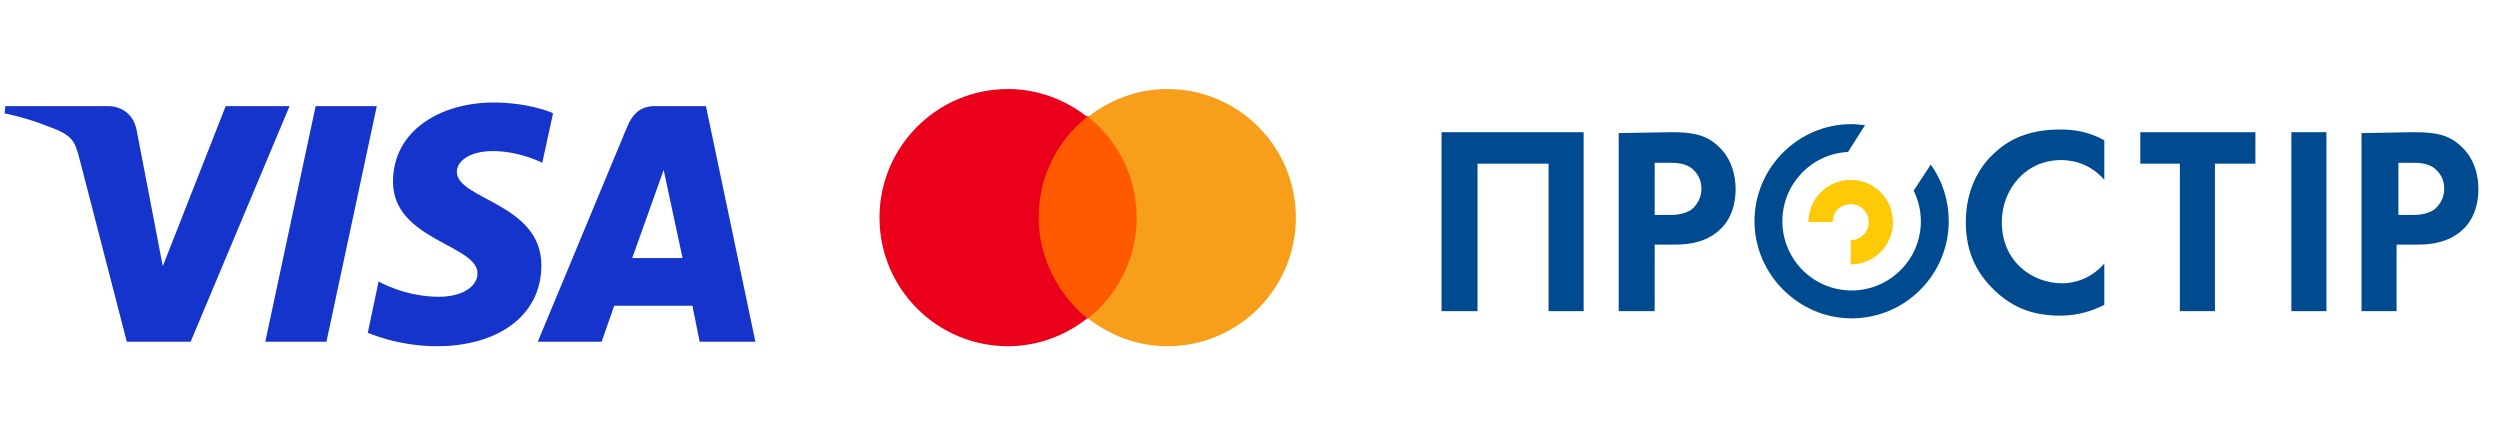
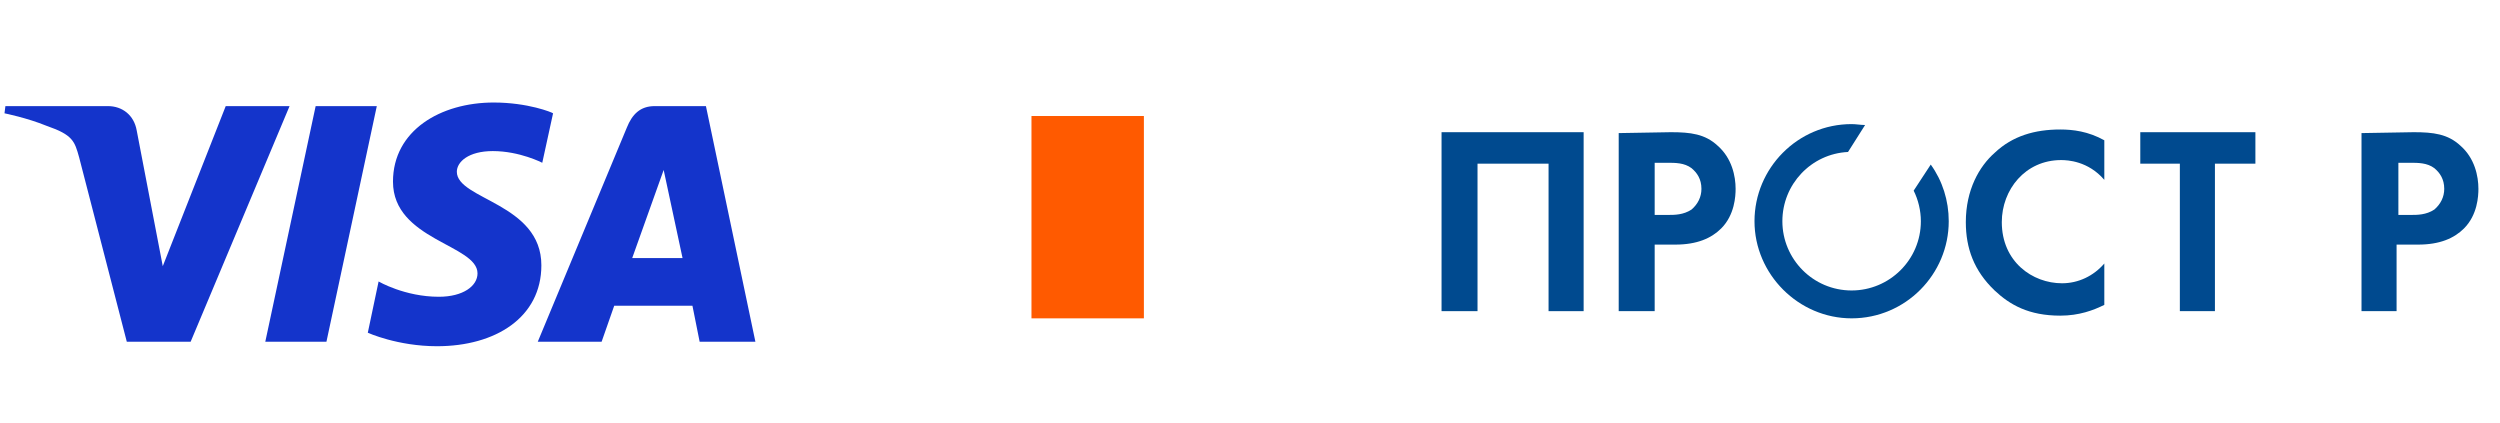
<svg xmlns="http://www.w3.org/2000/svg" version="1.1" id="Слой_1" x="0px" y="0px" viewBox="0 0 278 47" style="enable-background:new 0 0 278 47;" xml:space="preserve">
  <style type="text/css">
	.st0{fill:#FF5A00;}
	.st1{fill:#EB001B;}
	.st2{fill:#F79E1B;}
	.st3{fill:#004A8F;}
	.st4{fill:#FECA08;}
	.st5{fill:#1434CB;}
</style>
  <g>
    <rect id="rect19" x="114.7" y="12.9" class="st0" width="12.5" height="22.5" />
-     <path id="XMLID_330_" class="st1" d="M115.5,24.2c0-4.6,2.1-8.6,5.4-11.2c-2.4-1.9-5.5-3.1-8.8-3.1c-7.9,0-14.3,6.4-14.3,14.3   s6.4,14.3,14.3,14.3c3.3,0,6.4-1.2,8.8-3.1C117.7,32.8,115.5,28.7,115.5,24.2z" />
-     <path id="path22" class="st2" d="M144.1,24.2c0,7.9-6.4,14.3-14.3,14.3c-3.3,0-6.4-1.2-8.8-3.1c3.3-2.6,5.4-6.7,5.4-11.2   s-2.1-8.6-5.4-11.2c2.4-1.9,5.5-3.1,8.8-3.1C137.7,9.9,144.1,16.3,144.1,24.2z" />
  </g>
  <g>
    <path class="st3" d="M246.3,18.2v16.4h-3.9V18.2H238v-3.5h12.8v3.5L246.3,18.2L246.3,18.2z" />
    <path class="st3" d="M176.1,14.7v19.9h-3.9V18.2h-7.9v16.4h-4V14.7H176.1z" />
    <path class="st3" d="M185.8,14.7c2.2,0,3.8,0.2,5.2,1.5c1.6,1.4,2,3.4,2,4.8c0,0.8-0.1,2.9-1.6,4.4c-1.1,1.1-2.7,1.8-5.1,1.8H184   v7.4H180V14.8L185.8,14.7L185.8,14.7z M184,23.9h1.5c0.7,0,1.7,0,2.6-0.6c0.7-0.6,1.1-1.4,1.1-2.3c0-1.1-0.5-1.8-1.1-2.3   c-0.8-0.6-1.8-0.6-2.7-0.6H184V23.9z" />
    <path class="st3" d="M234,33.9c-1.2,0.6-2.8,1.2-4.9,1.2c-3.5,0-5.6-1.2-7.3-2.8c-2.3-2.2-3.2-4.7-3.2-7.6c0-3.6,1.5-6.2,3.2-7.7   c2-1.9,4.5-2.6,7.3-2.6c1.4,0,3.1,0.2,4.9,1.2V20c-1.8-2.1-4.1-2.2-4.8-2.2c-4,0-6.6,3.3-6.6,6.9c0,4.4,3.4,6.8,6.7,6.8   c1.8,0,3.5-0.8,4.7-2.2V33.9z" />
-     <path class="st3" d="M258.7,14.7v19.9h-3.9V14.7H258.7z" />
    <path class="st3" d="M268.4,14.7c2.2,0,3.8,0.2,5.2,1.5c1.6,1.4,2,3.4,2,4.8c0,0.8-0.1,2.9-1.6,4.4c-1.1,1.1-2.7,1.8-5.1,1.8h-2.4   v7.4h-3.9V14.8L268.4,14.7L268.4,14.7z M266.6,23.9h1.5c0.7,0,1.7,0,2.6-0.6c0.7-0.6,1.1-1.4,1.1-2.3c0-1.1-0.5-1.8-1.1-2.3   c-0.8-0.6-1.8-0.6-2.7-0.6h-1.3V23.9z" />
-     <path class="st4" d="M203.8,24.7c0-1.2,0.9-2,2-2c1.1,0,2,0.9,2,2c0,1.1-0.9,2-2,2v2.7c2.6,0,4.7-2.1,4.7-4.7s-2.1-4.7-4.7-4.7   c-2.6,0-4.7,2.1-4.7,4.7c0,0,0,0,0,0L203.8,24.7L203.8,24.7z" />
    <path class="st3" d="M212.8,21.2c0.5,1,0.8,2.2,0.8,3.4c0,4.3-3.5,7.7-7.7,7.7c-4.3,0-7.7-3.5-7.7-7.7c0-4.1,3.2-7.5,7.3-7.7l1.9-3   c-0.5,0-1-0.1-1.5-0.1c-6,0-10.8,4.9-10.8,10.8s4.9,10.8,10.8,10.8c6,0,10.8-4.9,10.8-10.8c0-2.3-0.7-4.5-2-6.3L212.8,21.2z" />
  </g>
  <path id="path3789" class="st5" d="M54.9,11.4c-5.9,0-11.2,3.1-11.2,8.8c0,6.5,9.4,7,9.4,10.2c0,1.4-1.6,2.6-4.3,2.6  c-3.8,0-6.7-1.7-6.7-1.7L40.9,37c0,0,3.3,1.5,7.7,1.5c6.5,0,11.6-3.2,11.6-9c0-6.9-9.4-7.3-9.4-10.4c0-1.1,1.3-2.3,4-2.3  c3,0,5.5,1.3,5.5,1.3l1.2-5.5C61.4,12.5,58.7,11.4,54.9,11.4L54.9,11.4z M0.6,11.8l-0.1,0.8c0,0,2.5,0.5,4.7,1.4  c2.9,1,3.1,1.7,3.6,3.5L14.1,38h7.1l11-26.2h-7.1l-7,17.8l-2.9-15.1c-0.3-1.7-1.6-2.7-3.2-2.7C12,11.8,0.6,11.8,0.6,11.8z   M35.1,11.8L29.5,38h6.8l5.6-26.2L35.1,11.8L35.1,11.8z M72.8,11.8c-1.6,0-2.5,0.9-3.1,2.4L59.8,38h7.1l1.4-4h8.7l0.8,4H84  l-5.5-26.2L72.8,11.8L72.8,11.8z M73.8,18.9l2.1,9.8h-5.6L73.8,18.9L73.8,18.9z" />
</svg>